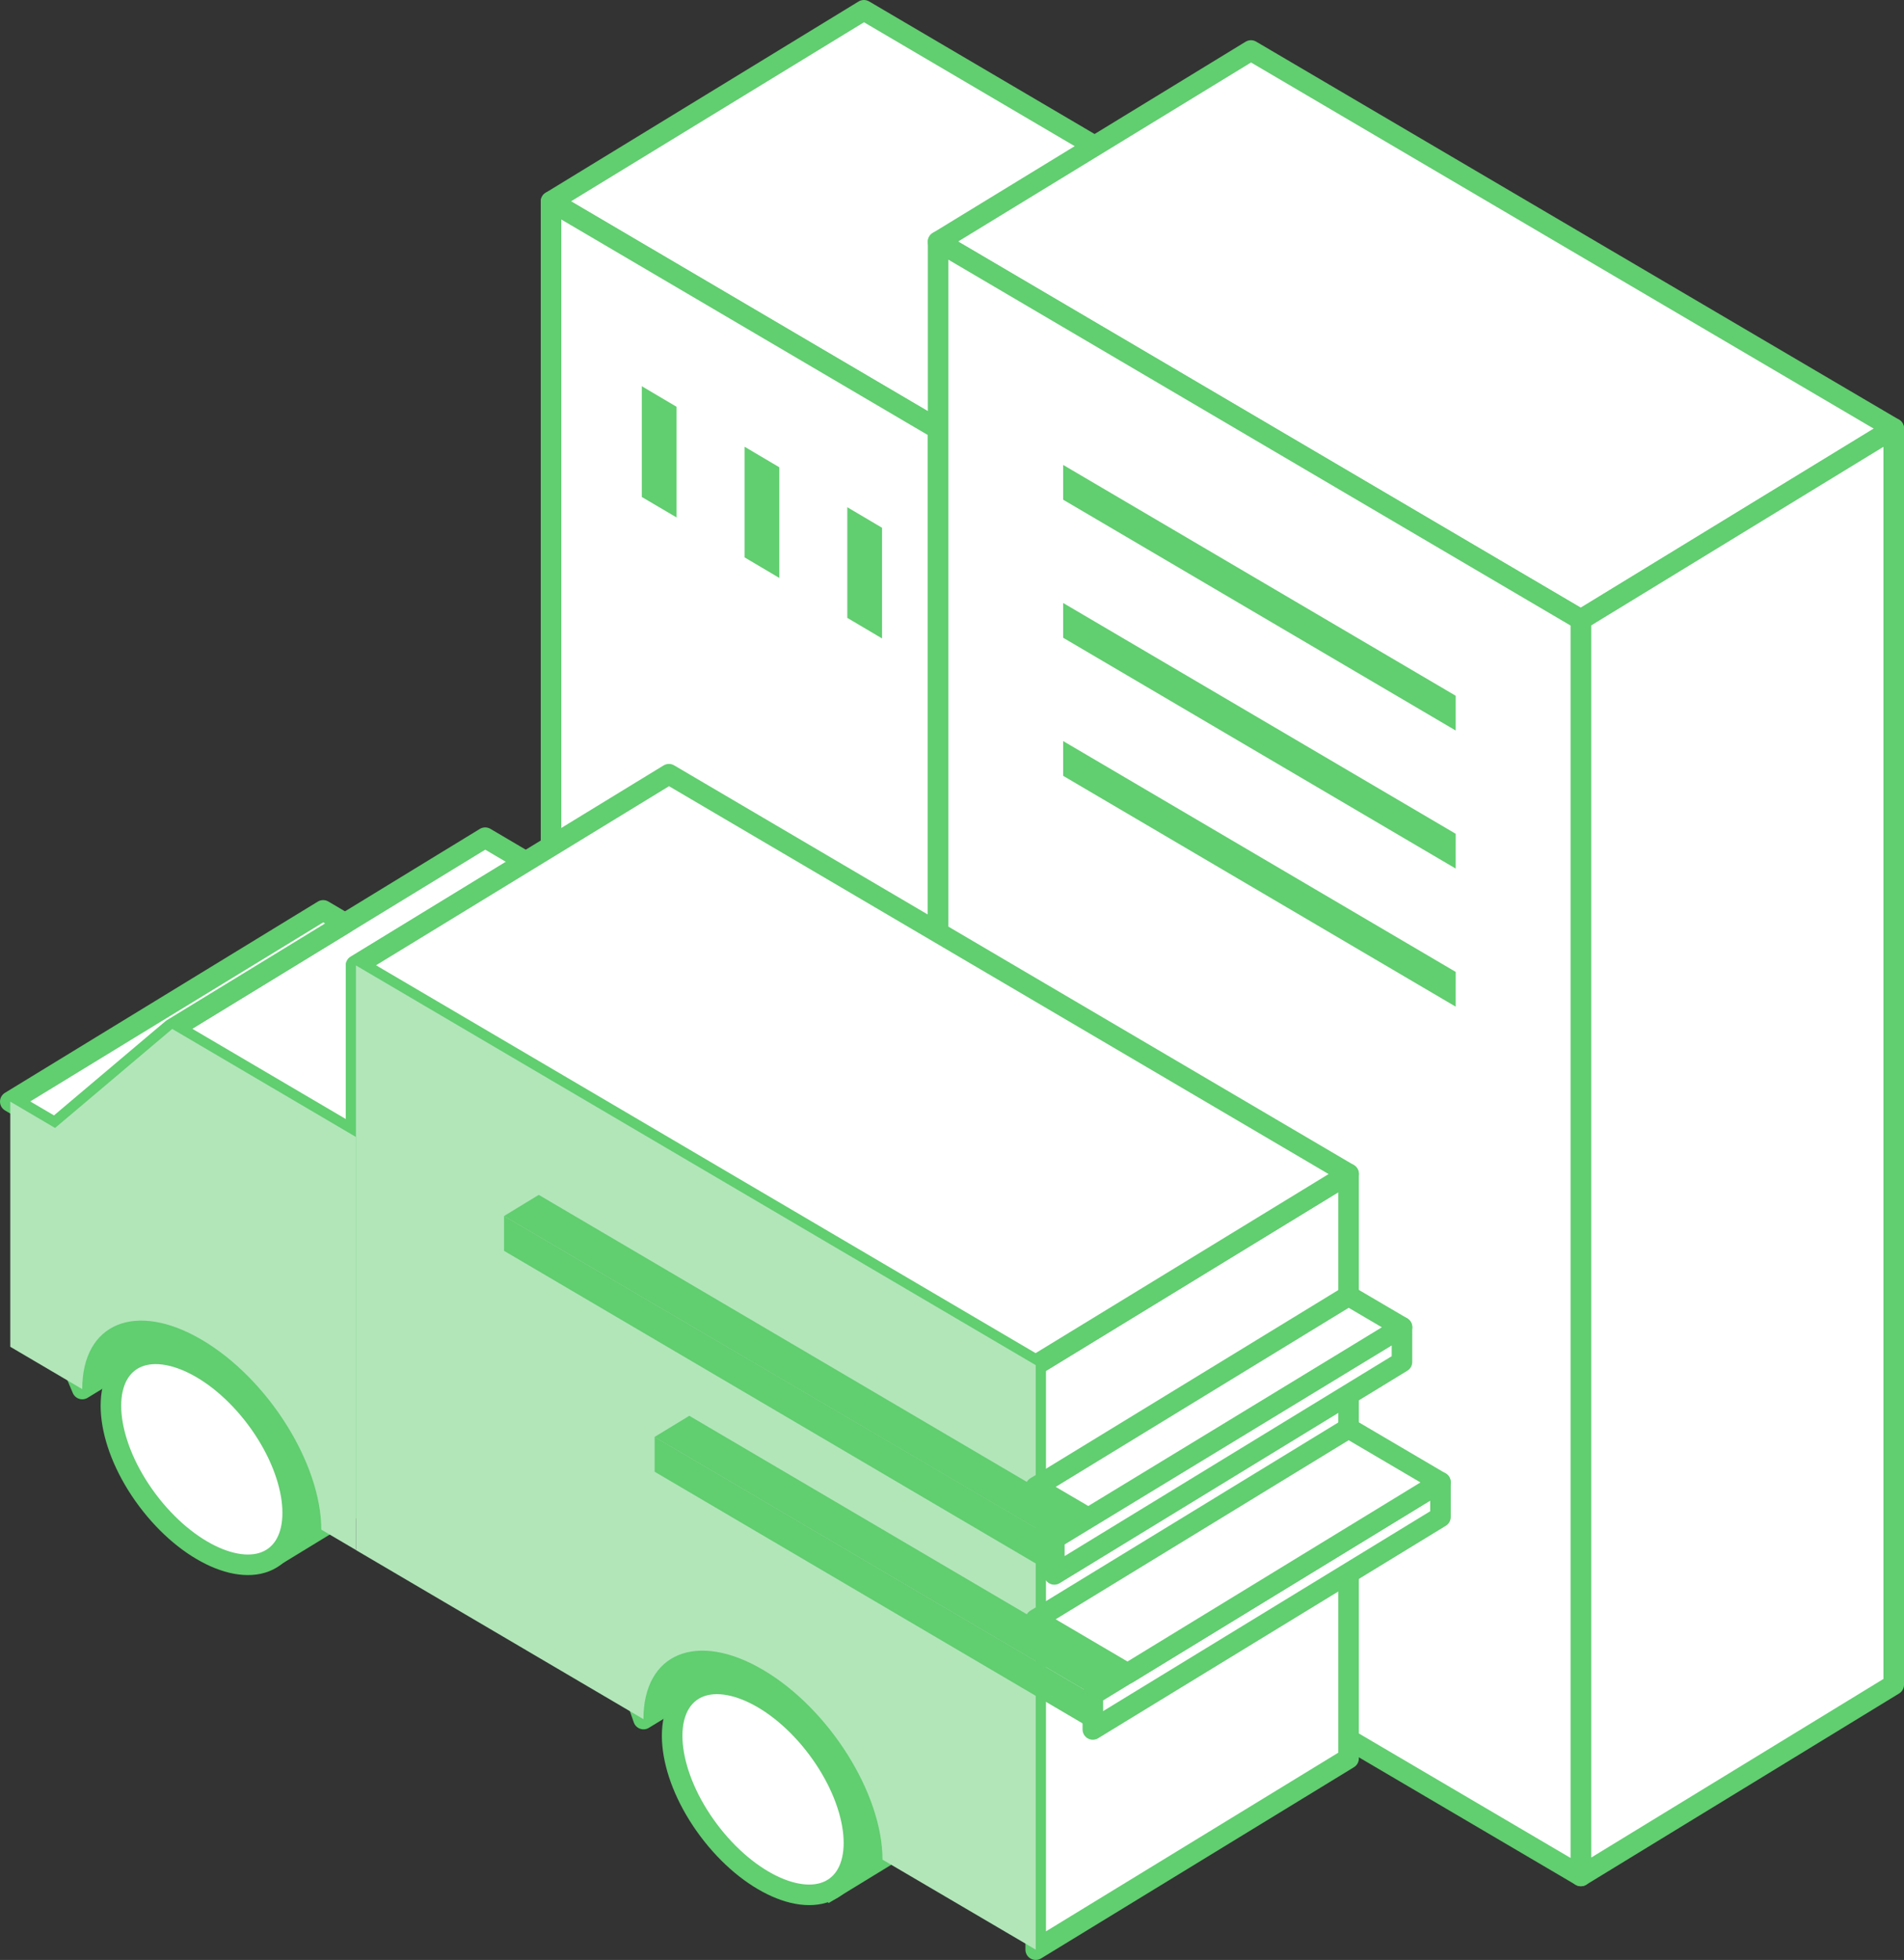
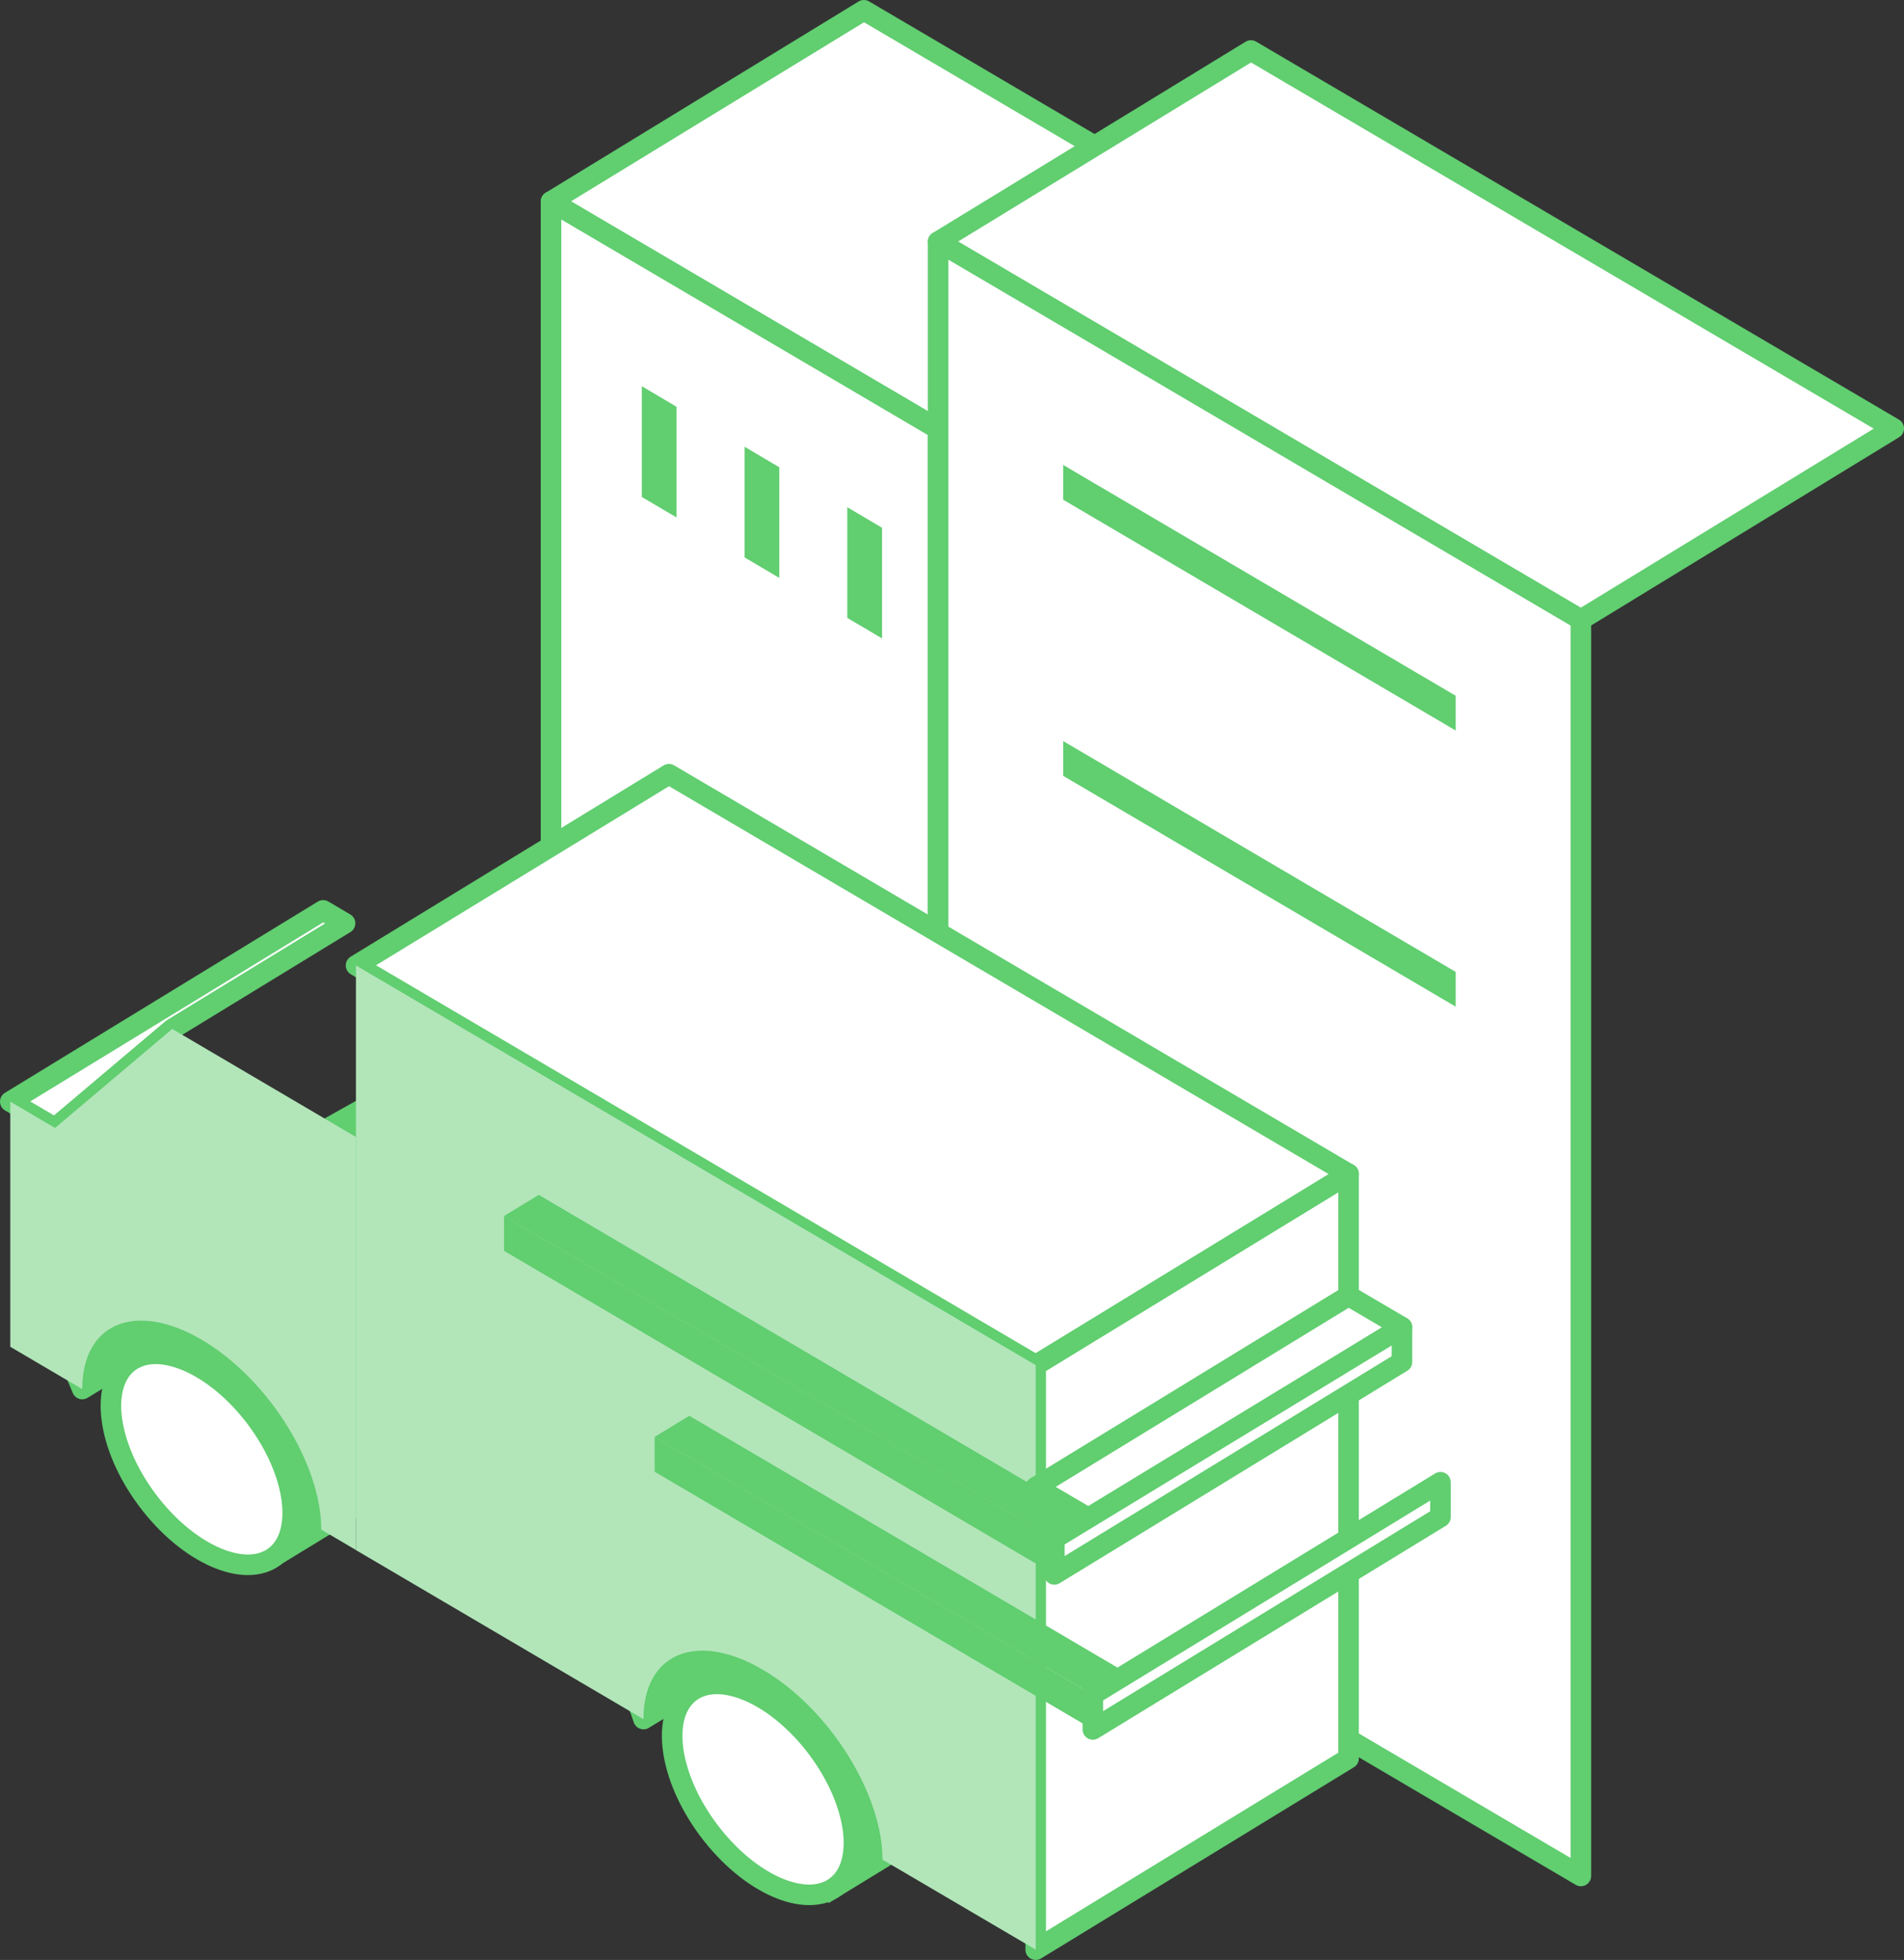
<svg xmlns="http://www.w3.org/2000/svg" width="92.615" height="95.318" viewBox="0 0 92.615 95.318">
  <rect x="0" y="0" width="92.615" height="95.318" fill="#333333" stroke="none" />
  <g id="Distribution-centers-icon" transform="translate(-1007.988 -113.362)">
    <g id="Group_753" data-name="Group 753" transform="translate(1008.488 113.862)">
      <path id="Path_1703" data-name="Path 1703" d="M1073.662,124.931l-15.219,9.3-18.827-11.069,15.219-9.3Z" transform="translate(-1013.313 -113.862)" fill="#fff" stroke="#61ce70" stroke-linejoin="round" stroke-width="1" />
      <path id="Path_1704" data-name="Path 1704" d="M1058.443,135.938l-18.827-11.069v51.981l18.827,11.069Z" transform="translate(-1013.313 -115.568)" fill="#fff" stroke="#61ce70" stroke-linejoin="round" stroke-width="1" />
      <g id="Group_747" data-name="Group 747" transform="translate(30.719 18.287)">
        <path id="Path_1705" data-name="Path 1705" d="M1058.362,148.844v-5.382l-1.691-1v5.382Z" transform="translate(-1046.676 -136.582)" fill="#61ce70" />
        <path id="Path_1706" data-name="Path 1706" d="M1050.757,144.363v-5.382l1.691,1v5.382Z" transform="translate(-1045.759 -136.043)" fill="#61ce70" />
        <path id="Path_1707" data-name="Path 1707" d="M1044.842,140.886V135.5l1.691,1v5.382Z" transform="translate(-1044.842 -135.504)" fill="#61ce70" />
      </g>
      <path id="Path_1708" data-name="Path 1708" d="M1093.164,143.858l15.219-9.3-31.266-18.382-15.219,9.3Z" transform="translate(-1016.768 -114.22)" fill="#fff" stroke="#61ce70" stroke-linejoin="round" stroke-width="1" />
-       <path id="Path_1709" data-name="Path 1709" d="M1114.12,199.025l-15.219,9.3V147.231l15.219-9.3Z" transform="translate(-1022.505 -117.593)" fill="#fff" stroke="#61ce70" stroke-linejoin="round" stroke-width="1" />
      <path id="Path_1710" data-name="Path 1710" d="M1061.9,127.182l31.266,18.382v61.095L1061.9,188.277Z" transform="translate(-1016.768 -115.927)" fill="#fff" stroke="#61ce70" stroke-linejoin="round" stroke-width="1" />
      <path id="Path_1711" data-name="Path 1711" d="M1069.1,140.03l19.093,11.225v1.691L1069.1,141.721Z" transform="translate(-1017.885 -117.919)" fill="#61ce70" />
-       <path id="Path_1712" data-name="Path 1712" d="M1088.194,159.2,1069.1,147.976v1.691l19.093,11.225Z" transform="translate(-1017.885 -119.151)" fill="#61ce70" />
      <path id="Path_1713" data-name="Path 1713" d="M1088.194,167.148,1069.1,155.922v1.691l19.093,11.225Z" transform="translate(-1017.885 -120.382)" fill="#61ce70" />
      <g id="Group_752" data-name="Group 752" transform="translate(0 37.152)">
        <path id="Path_1714" data-name="Path 1714" d="M1037.6,190.134l-15.151,9.245-7.327-9.245,15.218-9.3Z" transform="translate(-1009.516 -161.397)" fill="#61ce70" stroke="#61ce70" stroke-miterlimit="10" stroke-width="1" />
        <path id="Path_1715" data-name="Path 1715" d="M1069.955,209.089l-15.493,9.47-7-9.47,15.307-9.373Z" transform="translate(-1014.529 -164.324)" fill="#61ce70" stroke="#61ce70" stroke-miterlimit="10" stroke-width="1" />
        <path id="Path_1716" data-name="Path 1716" d="M1044.536,209.428l15.219-9.3-1.844-5.869-15.579,8.863Z" transform="translate(-1013.734 -163.478)" fill="#61ce70" stroke="#61ce70" stroke-linejoin="round" stroke-width="1" />
        <path id="Path_1717" data-name="Path 1717" d="M1012.256,190.711l15.219-9.3-1.53-4.35-15.738,8.809Z" transform="translate(-1008.754 -160.812)" fill="#61ce70" stroke="#61ce70" stroke-linejoin="round" stroke-width="1" />
        <ellipse id="Ellipse_17" data-name="Ellipse 17" cx="3.308" cy="5.908" rx="3.308" ry="5.908" transform="translate(30.428 46.621) rotate(-36.809)" fill="#fff" stroke="#61ce70" stroke-linejoin="round" stroke-width="1" />
        <ellipse id="Ellipse_18" data-name="Ellipse 18" cx="3.308" cy="5.908" rx="3.308" ry="5.908" transform="translate(3.128 30.57) rotate(-36.809)" fill="#fff" stroke="#61ce70" stroke-linejoin="round" stroke-width="1" />
        <ellipse id="Ellipse_19" data-name="Ellipse 19" cx="3.308" cy="5.908" rx="3.308" ry="5.908" transform="translate(45.647 37.32) rotate(-36.809)" fill="#fff" stroke="#61ce70" stroke-miterlimit="10" stroke-width="1" />
        <ellipse id="Ellipse_20" data-name="Ellipse 20" cx="3.308" cy="5.908" rx="3.308" ry="5.908" transform="translate(18.347 21.27) rotate(-36.809)" fill="#fff" stroke="#61ce70" stroke-miterlimit="10" stroke-width="1" />
-         <path id="Path_1718" data-name="Path 1718" d="M1033.033,161.484l-15.219,9.3,8.938,5.255V167.7l8.262-5.049Z" transform="translate(-1009.933 -158.397)" fill="#fff" stroke="#61ce70" stroke-linejoin="round" stroke-width="1" />
        <path id="Path_1719" data-name="Path 1719" d="M1023.707,165.668l-15.219,9.3,2.178,1.281,5.7-4.816,8.406-5.137Z" transform="translate(-1008.488 -159.046)" fill="#fff" stroke="#61ce70" stroke-linejoin="round" stroke-width="1" />
        <path id="Path_1720" data-name="Path 1720" d="M1082.737,180.834l-15.219,9.3v28.428l15.219-9.3Z" transform="translate(-1017.639 -161.397)" fill="#fff" stroke="#61ce70" stroke-linejoin="round" stroke-width="1" />
        <path id="Path_1721" data-name="Path 1721" d="M1043.611,157.83l-15.219,9.3,33.061,19.437,15.219-9.3Z" transform="translate(-1011.573 -157.83)" fill="#fff" stroke="#61ce70" stroke-linejoin="round" stroke-width="1" />
        <path id="Path_1722" data-name="Path 1722" d="M1061.452,188.275V216.7L1054,212.324c0-3.212-2.6-7.345-5.815-9.233s-5.814-.815-5.814,2.4l-13.984-8.221V168.837Z" transform="translate(-1011.573 -159.537)" fill="#b2e6b9" />
        <g id="Group_749" data-name="Group 749" transform="translate(31.338 31.2)">
          <path id="Path_1723" data-name="Path 1723" d="M1066.9,210.2l-21.319-12.534v-1.691l21.319,12.534Z" transform="translate(-1045.576 -194.944)" fill="#61ce70" />
          <path id="Path_1724" data-name="Path 1724" d="M1087.717,200.273l-16.91,10.331v-1.691l16.91-10.331Z" transform="translate(-1049.487 -195.349)" fill="#fff" stroke="#61ce70" stroke-linejoin="round" stroke-width="1" />
          <g id="Group_748" data-name="Group 748">
-             <path id="Path_1725" data-name="Path 1725" d="M1082.737,195.472l-15.219,9.3,4.47,2.628,15.219-9.3Z" transform="translate(-1048.978 -194.866)" fill="#fff" stroke="#61ce70" stroke-linejoin="round" stroke-width="1" />
            <path id="Path_1726" data-name="Path 1726" d="M1068.586,207.29l-1.691,1.03-21.319-12.534,1.691-1.03Z" transform="translate(-1045.576 -194.755)" fill="#61ce70" />
          </g>
        </g>
        <g id="Group_751" data-name="Group 751" transform="translate(24.018 20.457)">
          <path id="Path_1727" data-name="Path 1727" d="M1036.912,184.952l26.766,15.736v-1.734l-26.766-15.693Z" transform="translate(-1036.912 -182.23)" fill="#61ce70" />
          <g id="Group_750" data-name="Group 750">
            <path id="Path_1728" data-name="Path 1728" d="M1082.737,187.852l-15.219,9.3,2.6,1.526,15.219-9.3Z" transform="translate(-1041.657 -182.942)" fill="#fff" stroke="#61ce70" stroke-linejoin="round" stroke-width="1" />
            <path id="Path_1729" data-name="Path 1729" d="M1038.6,182.041l-1.691,1.03,26.753,15.693,1.7-.987Z" transform="translate(-1036.912 -182.041)" fill="#61ce70" />
          </g>
          <path id="Path_1730" data-name="Path 1730" d="M1085.5,191.349l-16.91,10.331v-1.737l16.91-10.285Z" transform="translate(-1041.823 -183.222)" fill="#fff" stroke="#61ce70" stroke-linejoin="round" stroke-width="1" />
        </g>
        <path id="Path_1731" data-name="Path 1731" d="M1010.666,177.307l5.7-4.816,8.938,5.255v20.087l-1.688-.993c0-3.211-2.6-7.344-5.814-9.233s-5.814-.815-5.814,2.4l-3.5-2.059V176.026Z" transform="translate(-1008.488 -160.103)" fill="#b2e6b9" />
      </g>
    </g>
  </g>
</svg>